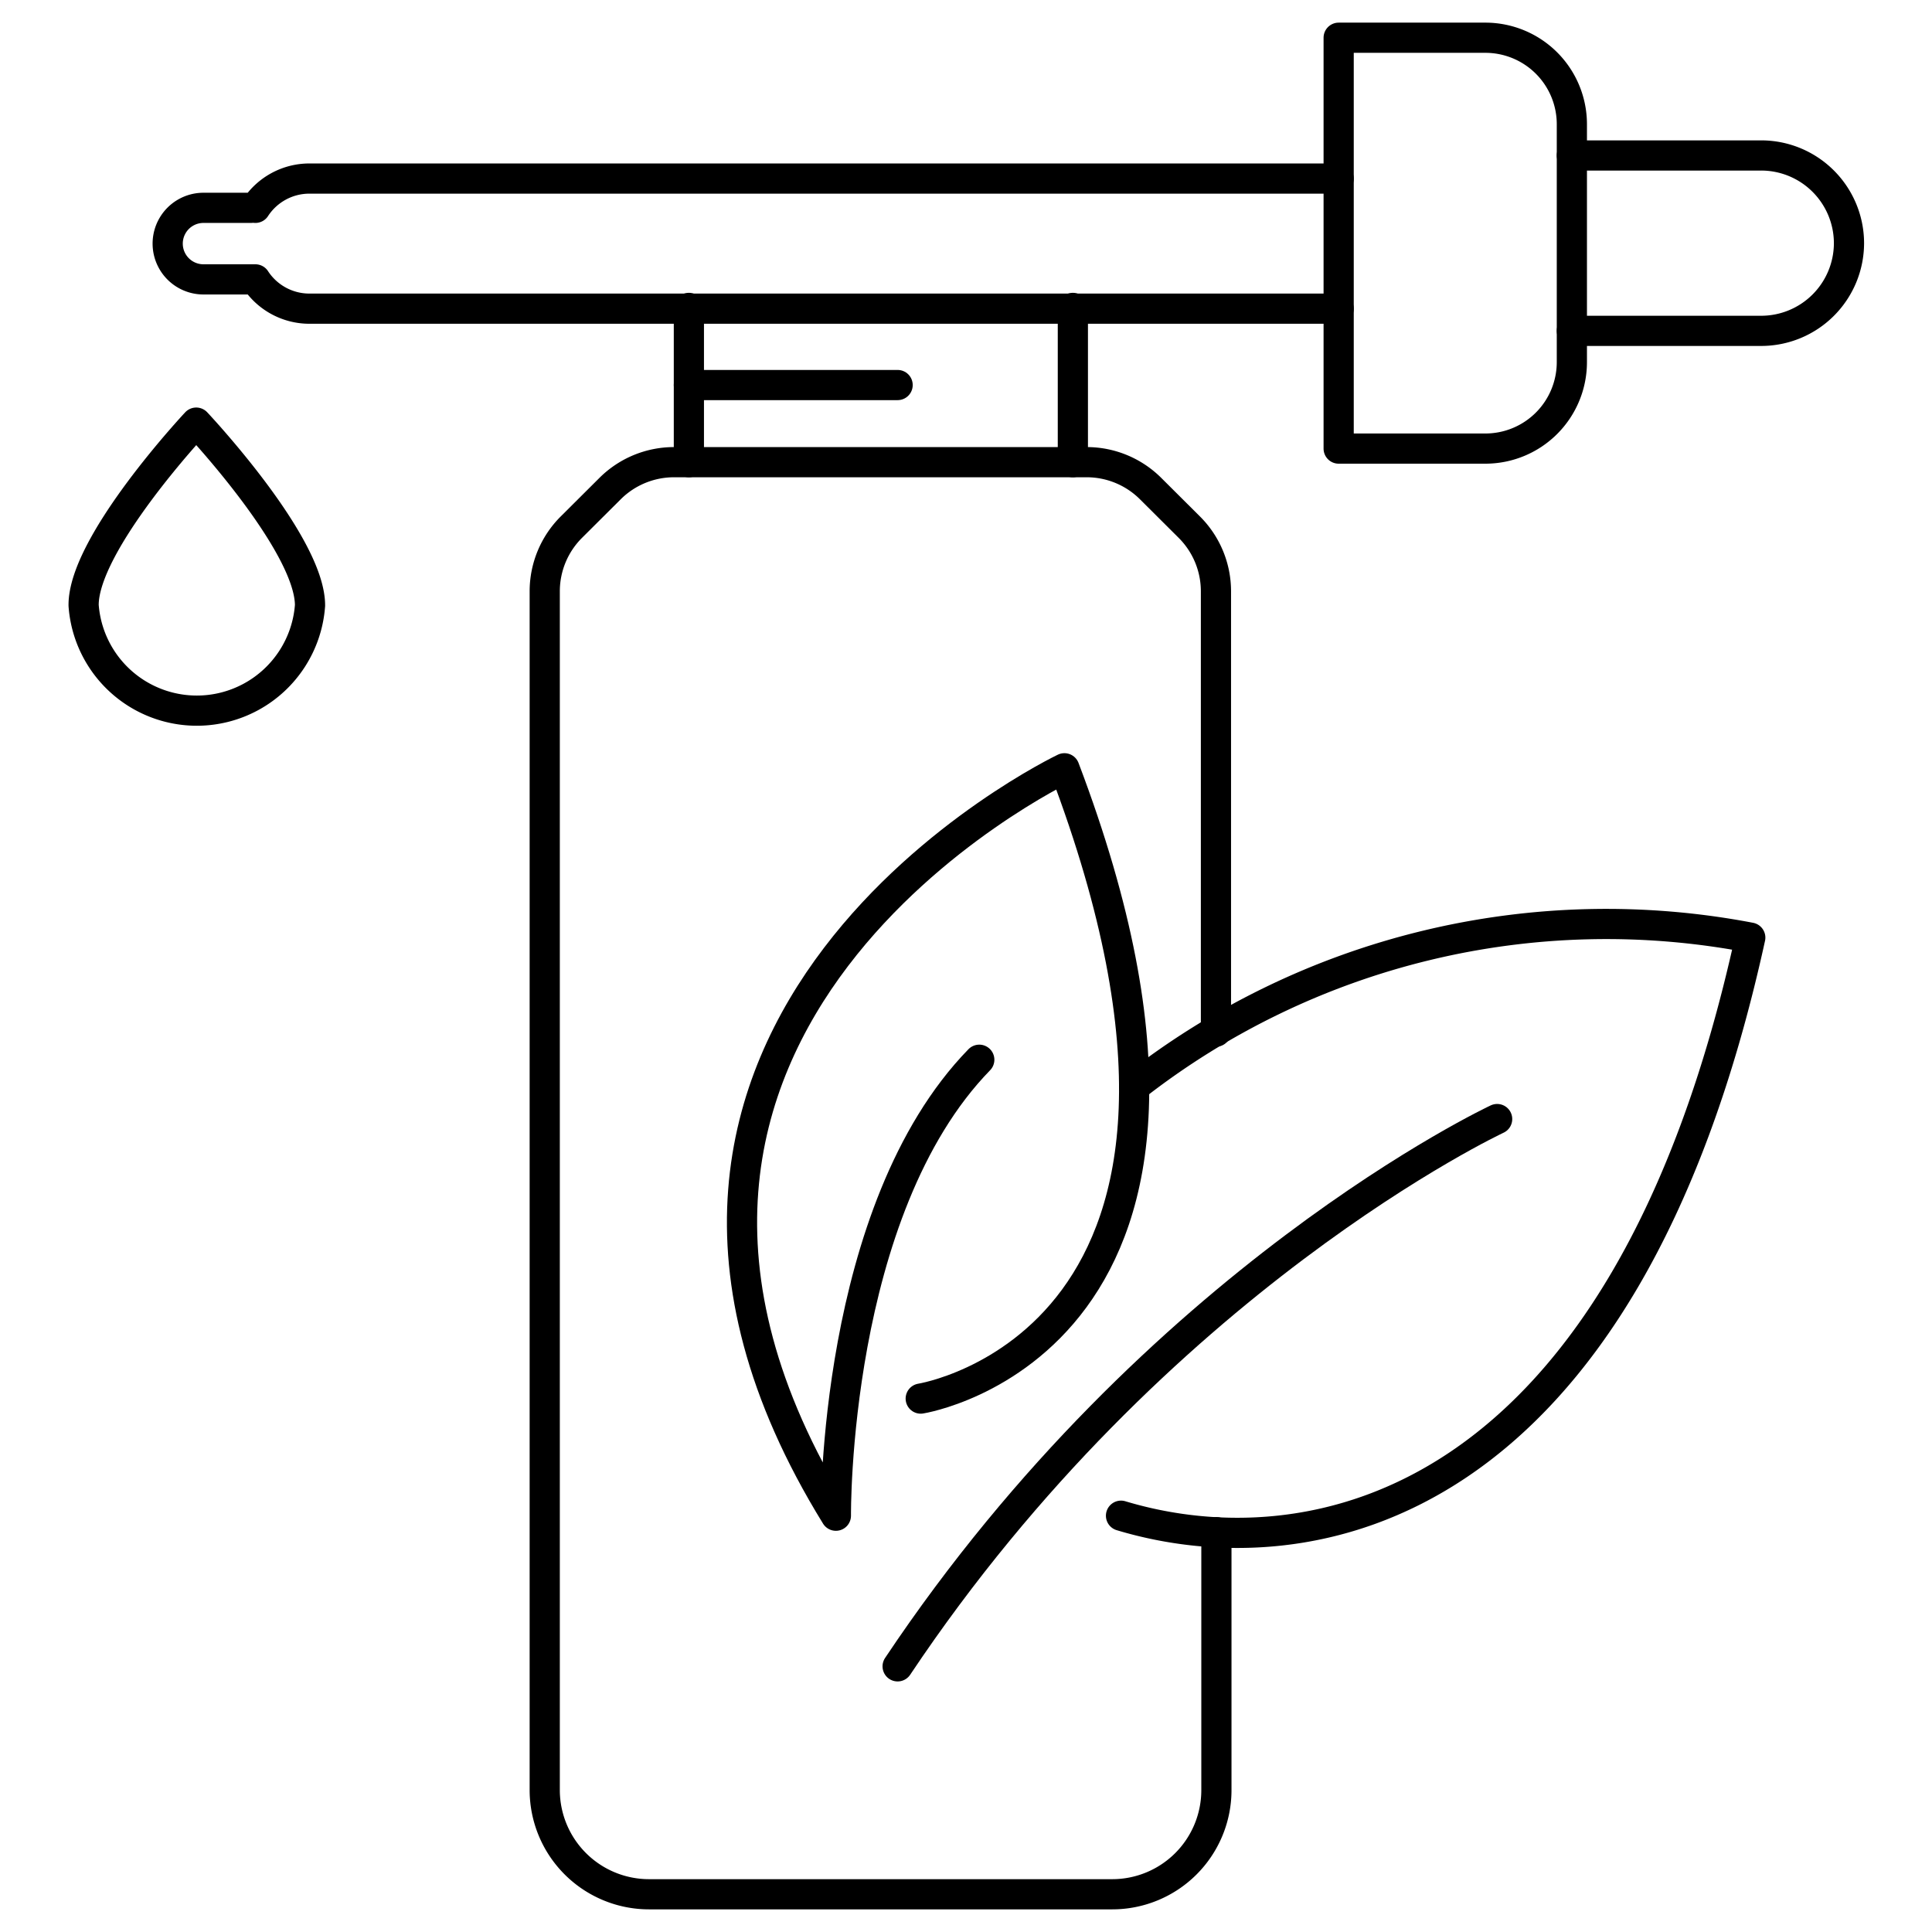
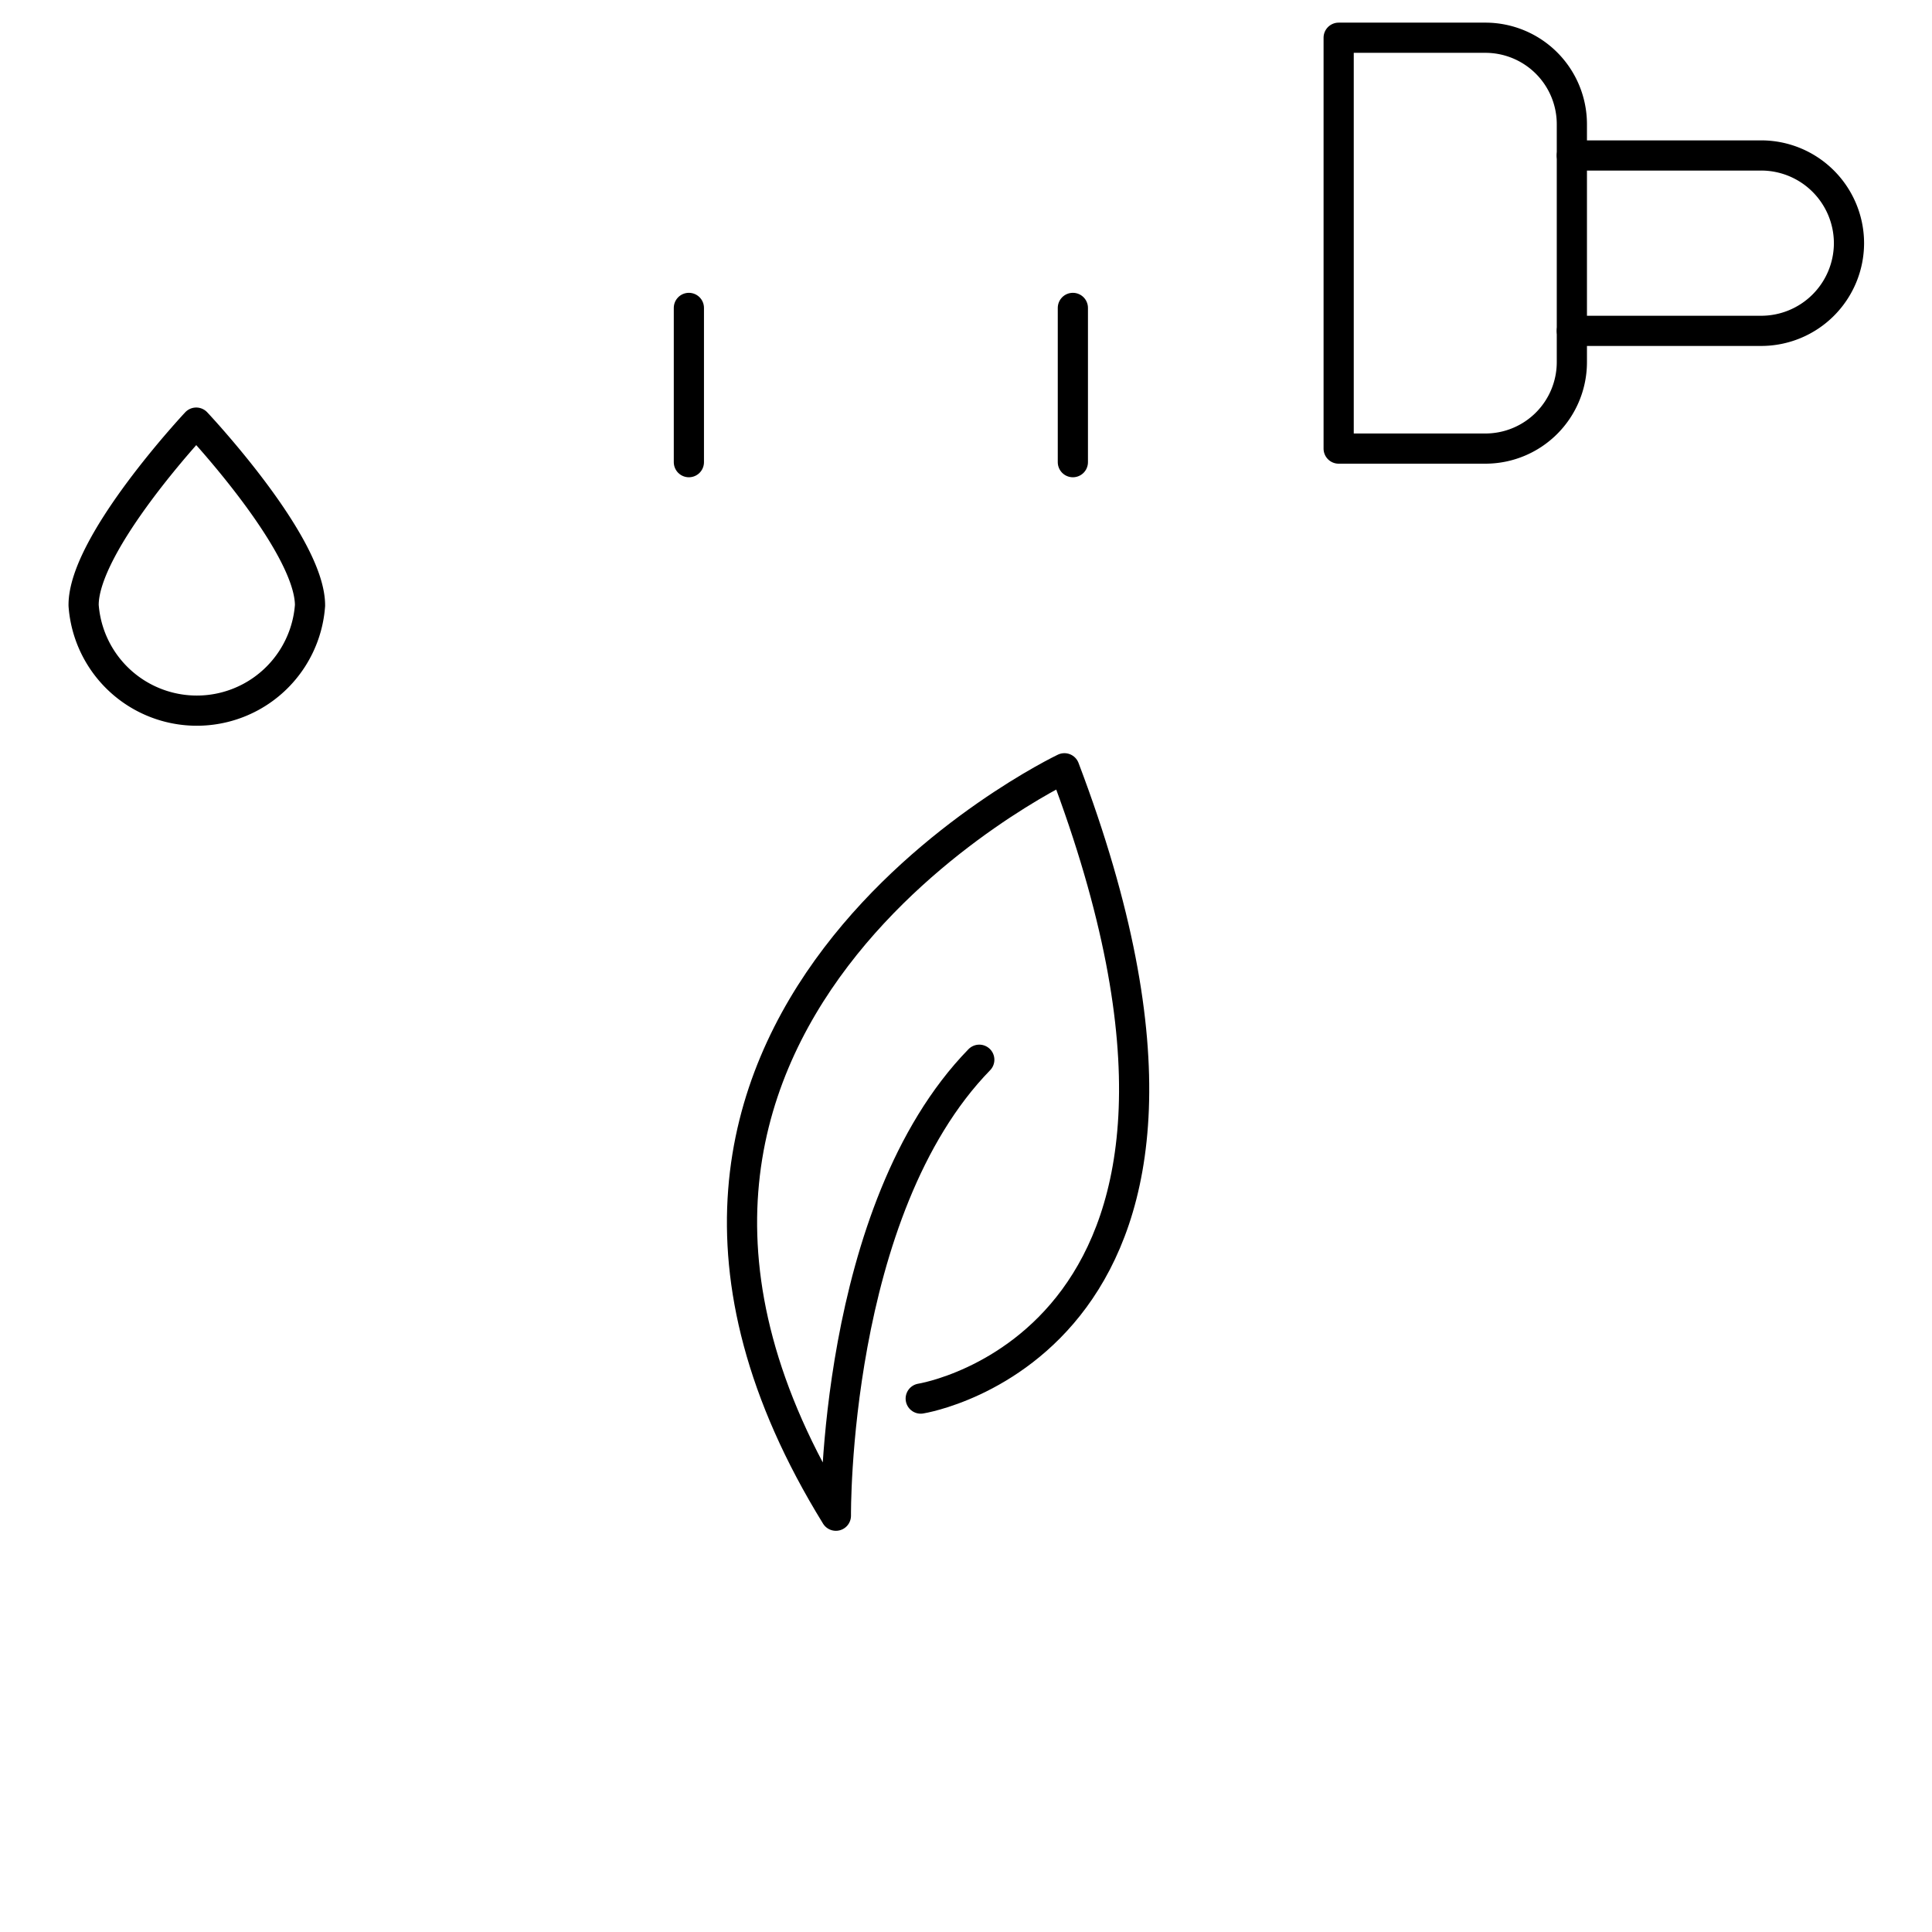
<svg xmlns="http://www.w3.org/2000/svg" id="Layer_1" data-name="Layer 1" viewBox="0 0 128 128">
  <defs>
    <style>.cls-1{fill:none;stroke:#000;stroke-linecap:round;stroke-linejoin:round;stroke-width:2px;}</style>
  </defs>
  <path class="cls-1" d="M104.14,10.3h12.53a5.82,5.82,0,0,1,5.83,5.81h0a5.82,5.82,0,0,1-5.83,5.81H104.14" />
  <path class="cls-1" d="M20.54,40.11a7.52,7.52,0,0,1-15,0C5.5,36,13,28,13,28S20.54,36,20.54,40.11Z" />
-   <path class="cls-1" d="M80.59,101.51v17.1a6.9,6.9,0,0,1-6.91,6.89H43a6.91,6.91,0,0,1-6.91-6.89V39.15a6,6,0,0,1,1.77-4.23l2.55-2.54a6,6,0,0,1,4.25-1.76H72a6,6,0,0,1,4.24,1.76l2.55,2.54a6,6,0,0,1,1.77,4.23v29.2" />
  <path class="cls-1" d="M88.69,29.72H98.4A5.73,5.73,0,0,0,104.14,24V8.22A5.73,5.73,0,0,0,98.4,2.5H88.69Z" />
-   <path class="cls-1" d="M88.69,11.83H20.5a4.27,4.27,0,0,0-3.58,1.94,1.63,1.63,0,0,0-.31,0H13.48a2.37,2.37,0,1,0,0,4.74h3.13l.31,0a4.27,4.27,0,0,0,3.58,1.94H88.69" />
  <line class="cls-1" x1="45.64" y1="30.62" x2="45.64" y2="20.4" />
  <line class="cls-1" x1="71.08" y1="30.62" x2="71.08" y2="20.4" />
-   <path class="cls-1" d="M74.27,100.42c12.42,3.74,33.29,0,41.69-38.3A50.77,50.77,0,0,0,75.14,72" />
-   <path class="cls-1" d="M99.19,74.14S76.65,84.67,59.47,110.4" />
  <path class="cls-1" d="M61,92.66S84.94,88.9,70.52,50.9c0,0-35.3,16.82-15.14,49.52,0,0-.21-20.24,9.5-30.21" />
-   <line class="cls-1" x1="45.64" y1="25.51" x2="59.47" y2="25.51" />
</svg>